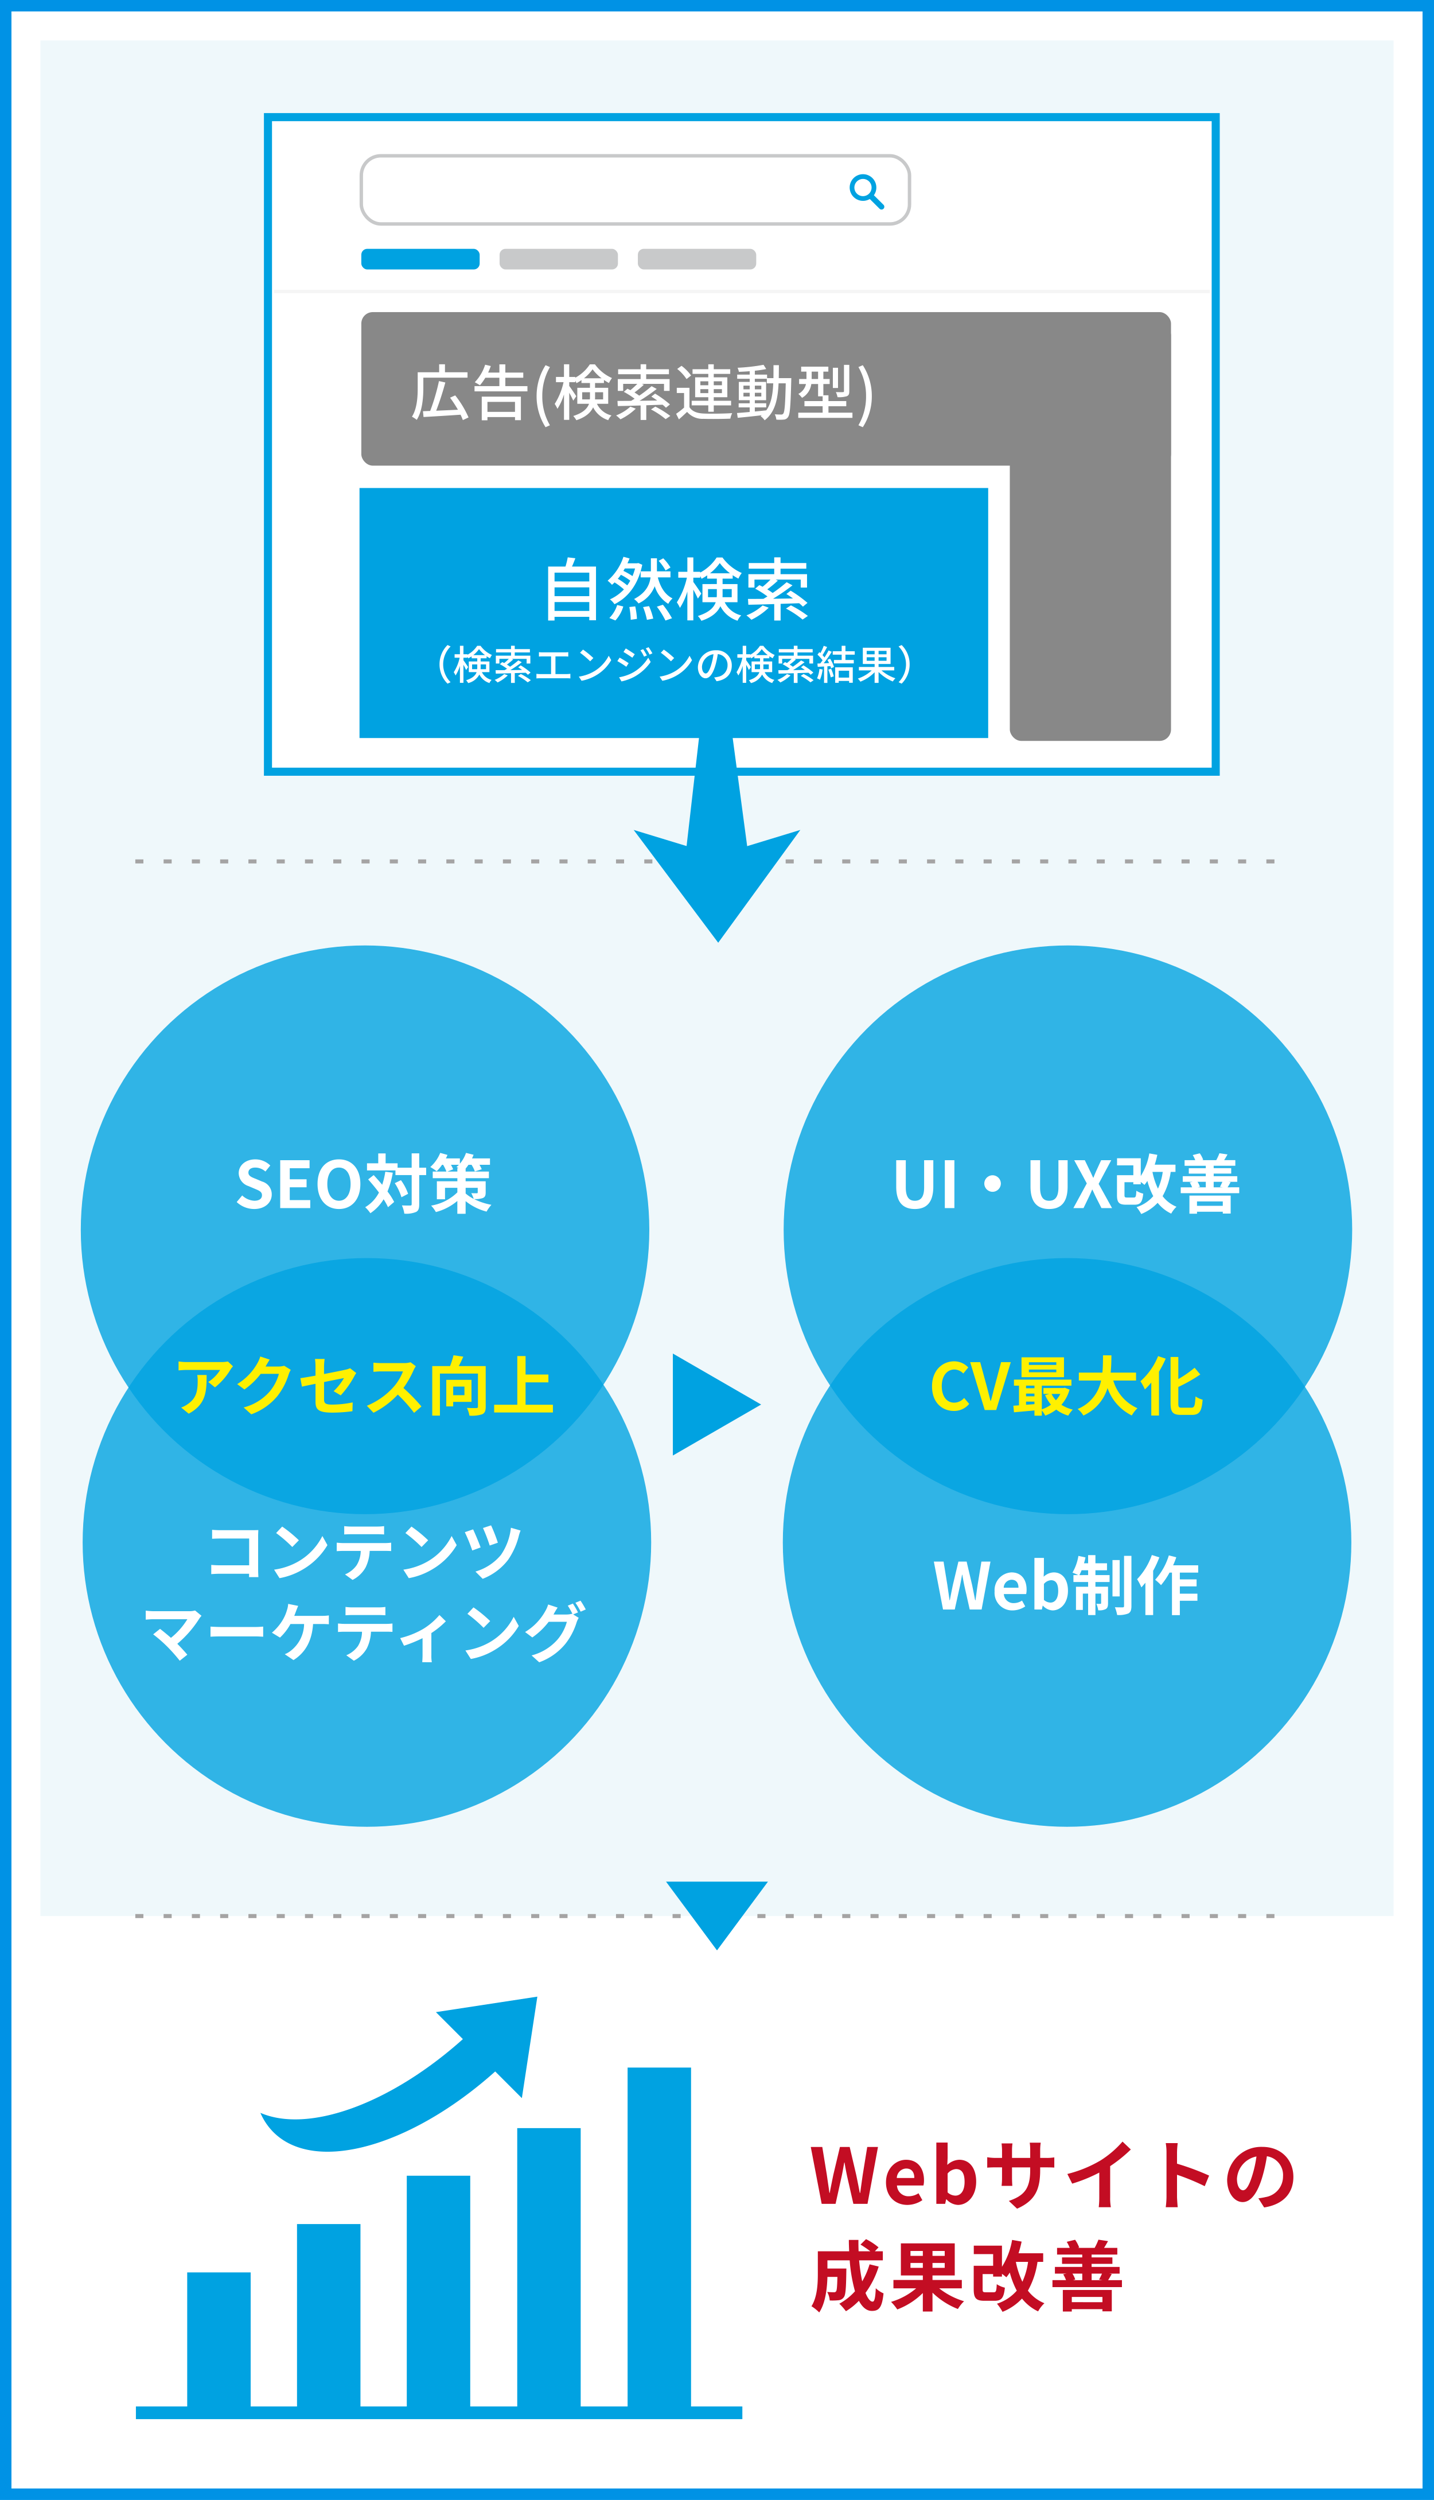
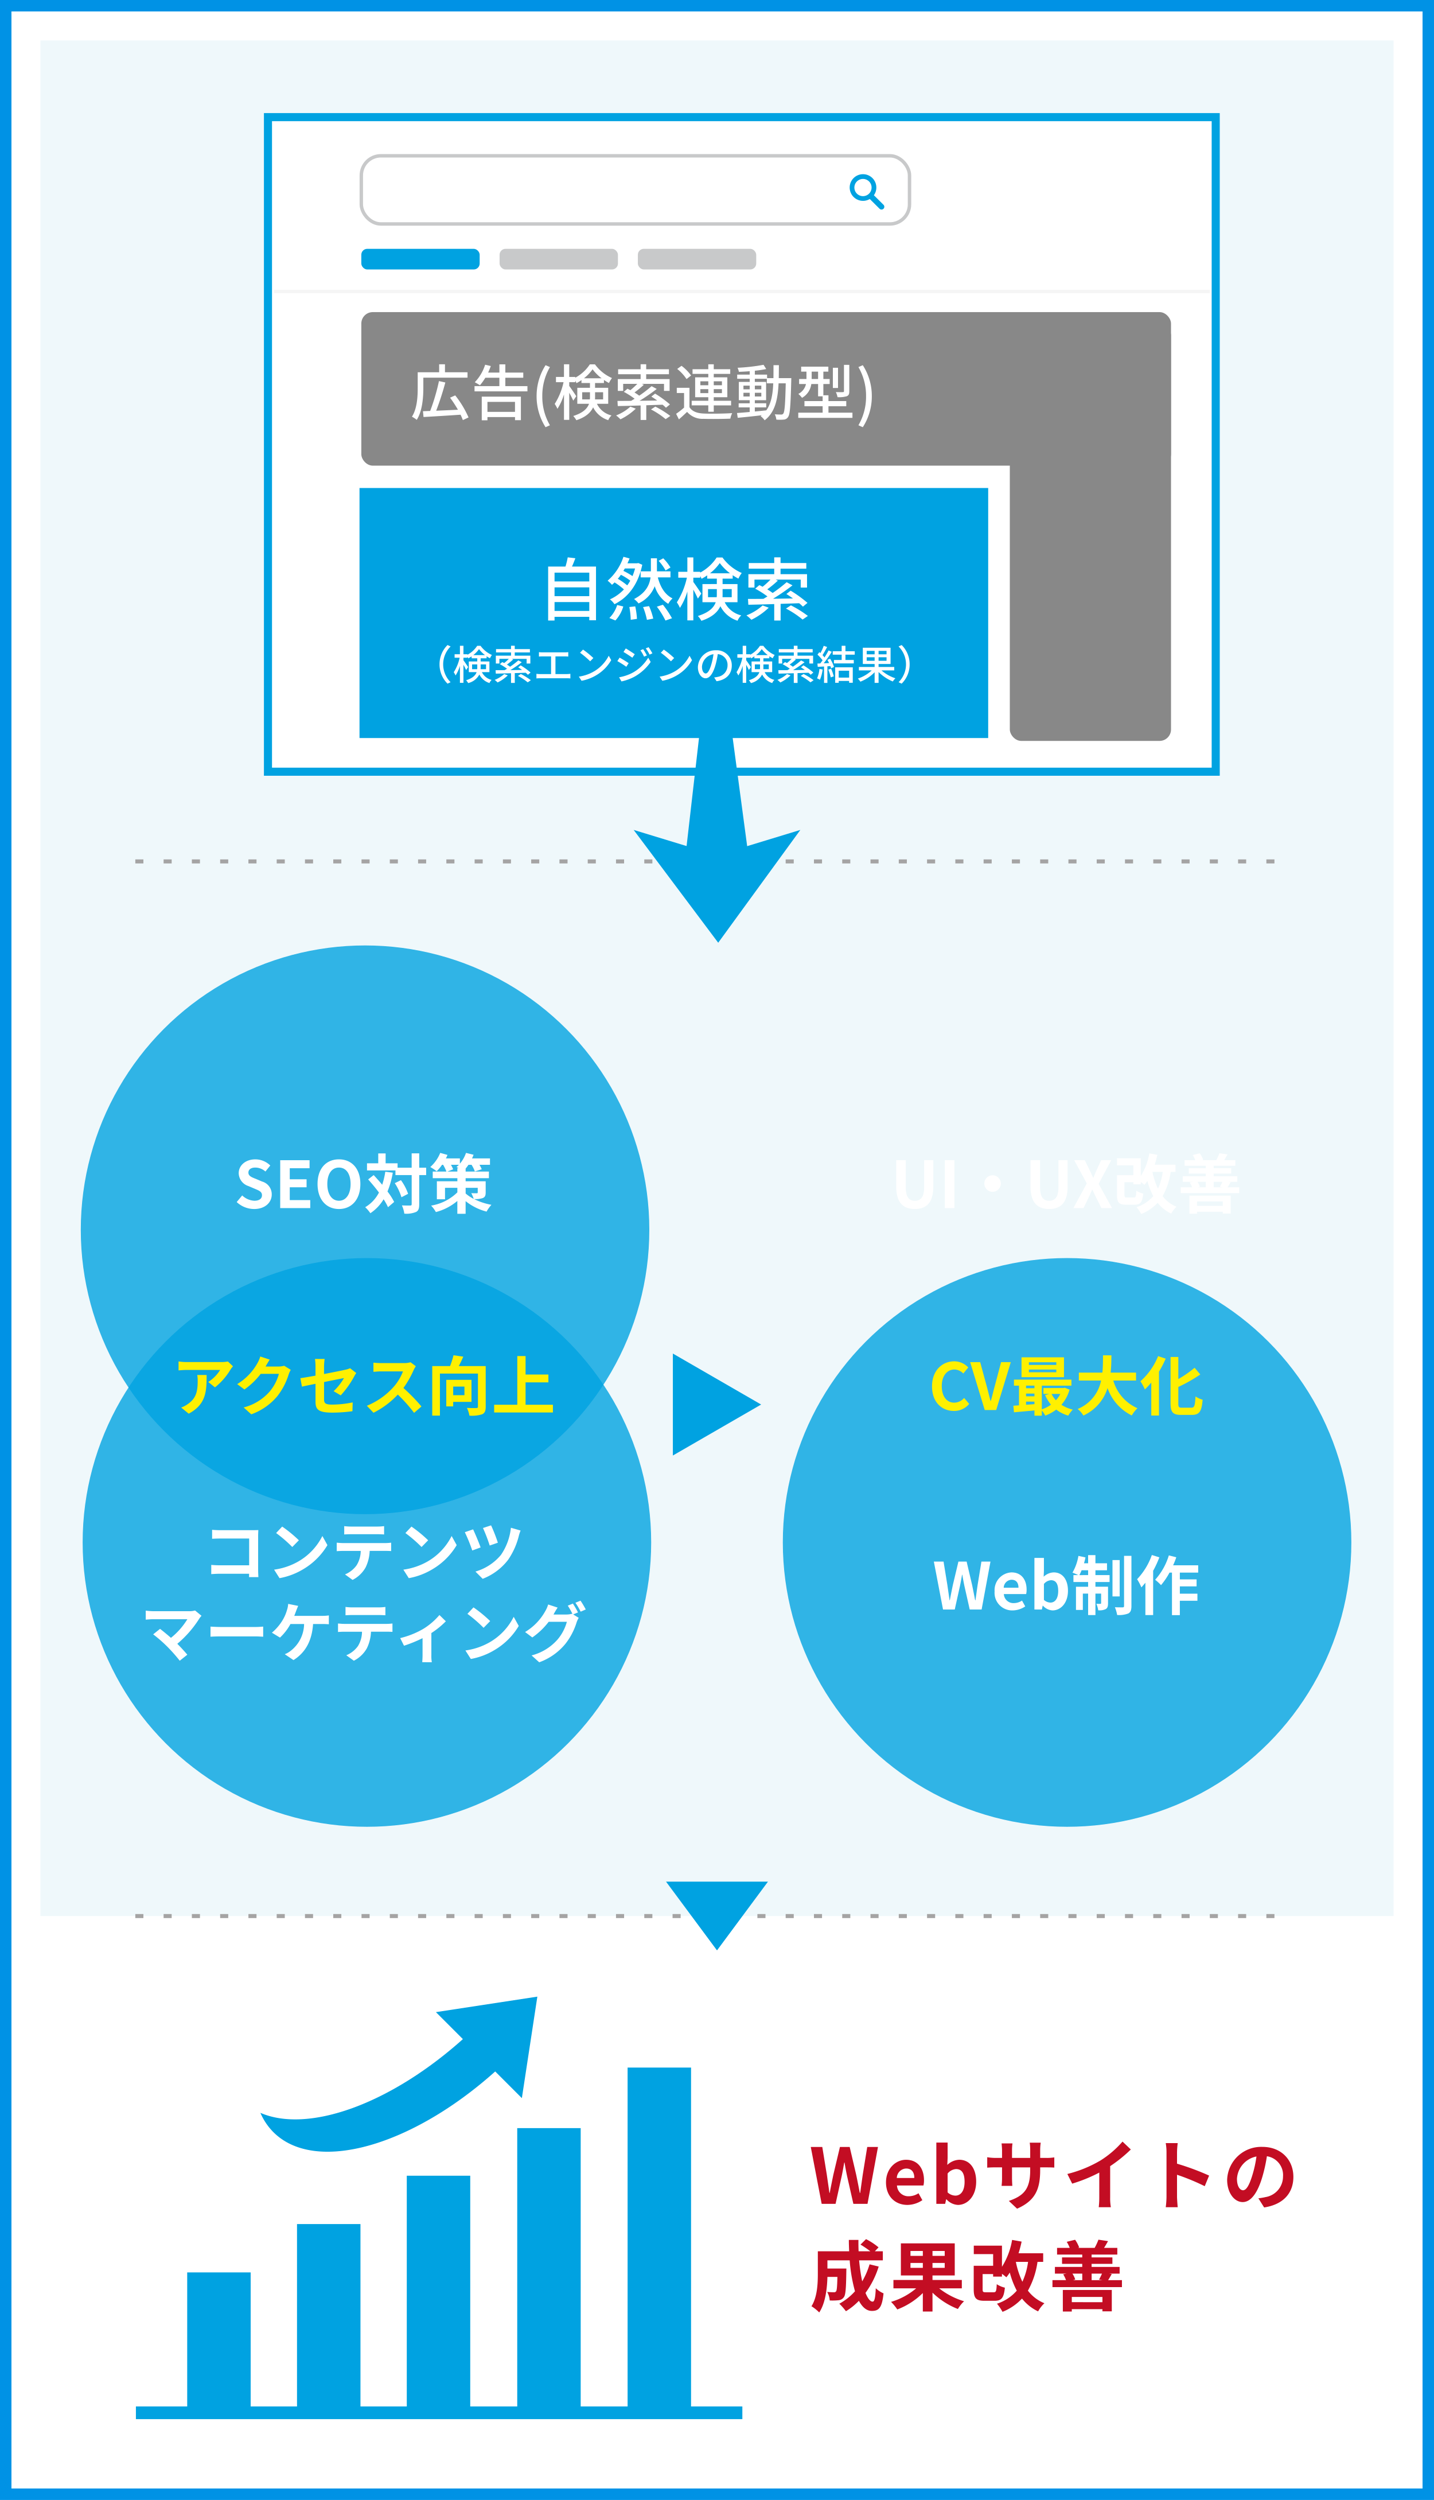
<svg xmlns="http://www.w3.org/2000/svg" width="355" height="618.681" viewBox="0 0 355 618.681">
  <g id="img" transform="translate(-10 -109.319)">
    <g id="長方形_1215" data-name="長方形 1215" transform="translate(10 109.319)" fill="#fff" stroke="#0092e5" stroke-miterlimit="10" stroke-width="2.835">
      <rect width="355" height="618.681" stroke="none" />
      <rect x="1.417" y="1.417" width="352.165" height="615.846" fill="none" />
    </g>
    <rect id="長方形_1217" data-name="長方形 1217" width="335" height="464.181" transform="translate(20 119.319)" fill="#eff8fb" />
    <g id="グループ_2225" data-name="グループ 2225" transform="translate(-3.235 104.379)">
      <g id="グループ_2219" data-name="グループ 2219" transform="translate(58.392 496.718)">
        <g id="グループ_2212" data-name="グループ 2212" transform="translate(-5.681 128.303)">
          <path id="パス_2856" data-name="パス 2856" d="M3.059,0H6.5L8.037-6.954c.228-1.1.418-2.185.608-3.268h.076c.171,1.083.38,2.166.608,3.268L10.906,0h3.5L17-14.079h-2.66L13.224-7.2c-.209,1.463-.418,2.964-.627,4.484h-.1c-.3-1.52-.589-3.04-.893-4.484L9.994-14.079H7.581L5.947-7.2c-.3,1.463-.608,2.964-.893,4.484H4.978c-.209-1.52-.437-3-.646-4.484L3.211-14.079H.361ZM24.282.266a6.7,6.7,0,0,0,3.7-1.178l-.95-1.71a4.386,4.386,0,0,1-2.394.741A2.8,2.8,0,0,1,21.7-4.541h6.555a5.251,5.251,0,0,0,.133-1.292c0-2.926-1.52-5.073-4.446-5.073-2.527,0-4.959,2.147-4.959,5.586C18.981-1.8,21.3.266,24.282.266ZM21.66-6.4A2.4,2.4,0,0,1,23.978-8.74c1.368,0,2.014.912,2.014,2.337ZM36.784.266c2.337,0,4.522-2.109,4.522-5.776,0-3.249-1.577-5.4-4.2-5.4a4.54,4.54,0,0,0-2.945,1.273l.076-1.71v-3.819H31.445V0H33.63l.247-1.121h.076A4.065,4.065,0,0,0,36.784.266Zm-.627-2.3a2.9,2.9,0,0,1-1.919-.8V-7.505a2.931,2.931,0,0,1,2.09-1.1c1.463,0,2.109,1.121,2.109,3.154C38.437-3.135,37.449-2.033,36.157-2.033ZM57.152-8.4v-.627h1.406c1.007,0,1.672.019,2.09.057V-11.5a11.259,11.259,0,0,1-2.09.133H57.152v-2a11.97,11.97,0,0,1,.133-1.767H54.568a12.539,12.539,0,0,1,.114,1.767v2h-4.5v-1.881a11.612,11.612,0,0,1,.114-1.71h-2.7c.057.57.114,1.159.114,1.71v1.881H46.094a12.342,12.342,0,0,1-2.052-.171v2.584c.418-.038,1.1-.076,2.052-.076h1.615v2.584a15.365,15.365,0,0,1-.114,1.995h2.66c-.019-.38-.076-1.159-.076-1.995V-9.025h4.5V-8.3c0,4.674-1.615,6.308-5.282,7.581L51.433,1.2C56.012-.817,57.152-3.686,57.152-8.4Zm6.726,1.007L65.075-5a38.071,38.071,0,0,0,6.707-2.736v6.08A21.279,21.279,0,0,1,71.649.836h3a13.062,13.062,0,0,1-.171-2.489V-9.329a34.851,34.851,0,0,0,5.111-4.123l-2.052-1.957a24.358,24.358,0,0,1-5.358,4.617A30.552,30.552,0,0,1,63.878-7.391ZM88.426-1.824a20.869,20.869,0,0,1-.19,2.66H91.2c-.076-.779-.171-2.109-.171-2.66V-7.2A54.879,54.879,0,0,1,97.888-4.37l1.083-2.622a62.055,62.055,0,0,0-7.942-2.945v-2.812a20.658,20.658,0,0,1,.171-2.28H88.236a13.19,13.19,0,0,1,.19,2.28Zm31.407-4.864c0-4.142-2.964-7.41-7.676-7.41a8.442,8.442,0,0,0-8.721,8.132c0,3.211,1.748,5.529,3.857,5.529,2.071,0,3.705-2.356,4.845-6.194a38.424,38.424,0,0,0,1.14-5.149,4.7,4.7,0,0,1,3.99,5.016,5.156,5.156,0,0,1-4.332,5.092,14.614,14.614,0,0,1-1.767.3L112.594.893C117.382.152,119.833-2.679,119.833-6.688Zm-13.965.475a5.981,5.981,0,0,1,4.826-5.51,28.52,28.52,0,0,1-1.007,4.6c-.779,2.565-1.52,3.762-2.318,3.762C106.628-3.363,105.868-4.294,105.868-6.213ZM14.915,14.968a19.233,19.233,0,0,1-1.824,4.218,44.867,44.867,0,0,1-.76-5.206H18.2V11.738H16.226l.912-.969a15.9,15.9,0,0,0-3.1-2.033l-1.368,1.349a23.787,23.787,0,0,1,2.432,1.653H12.2c-.038-.931-.057-1.862-.038-2.812H9.785c0,.95.038,1.881.076,2.812H2.109v5.548c0,2.47-.133,5.776-1.577,8.056a9.891,9.891,0,0,1,1.919,1.539c1.558-2.318,1.957-6.023,2.033-8.8h2.47c-.057,2.394-.133,3.306-.323,3.572a.614.614,0,0,1-.57.228c-.3,0-.95-.019-1.634-.076a5.127,5.127,0,0,1,.627,2.109,14.95,14.95,0,0,0,2.185-.057A1.785,1.785,0,0,0,8.55,23.1c.437-.551.551-2.242.608-6.232,0-.266.019-.855.019-.855H4.484V13.98h5.51a39.249,39.249,0,0,0,1.311,7.657,14.515,14.515,0,0,1-3.876,3.078,14.894,14.894,0,0,1,1.634,1.862,16.1,16.1,0,0,0,3.211-2.584c.836,1.558,1.881,2.508,3.211,2.508,1.767,0,2.527-.836,2.888-4.351a6.146,6.146,0,0,1-1.919-1.273c-.1,2.375-.323,3.325-.779,3.325-.608,0-1.216-.8-1.767-2.166a22.07,22.07,0,0,0,3.268-6.517Zm10.127.874V14.626H28.1v1.216Zm0-4.18H28.1v1.216H25.042Zm8.474,1.216H30.495V11.662h3.021Zm0,2.964H30.495V14.626h3.021Zm4.237,5.073V18.844H30.495V17.723h5.51V9.781H22.667v7.942H28.1v1.121H20.824v2.071h5.624a17.033,17.033,0,0,1-6.213,3.344,11.716,11.716,0,0,1,1.539,1.881A18.245,18.245,0,0,0,28.1,22.074v4.579h2.394V21.979a19.063,19.063,0,0,0,6.289,4.047,9.132,9.132,0,0,1,1.52-1.919,18.619,18.619,0,0,1-6.156-3.192Zm16.4-6.555a17.284,17.284,0,0,1-1.406,4.921,20.778,20.778,0,0,1-1.615-4.921Zm3.743,0V12.232h-6.1a27.963,27.963,0,0,0,.76-2.888L50.2,8.926a17.978,17.978,0,0,1-2.508,6.65V10.351H40.717v2.09h4.788v2.888H40.7v5.814c0,2.242.608,2.85,2.679,2.85h2.47c1.71,0,2.3-.665,2.565-3.249a6.383,6.383,0,0,1-2.014-.855c-.076,1.729-.19,1.995-.76,1.995H43.7c-.684,0-.8-.095-.8-.76V17.381h2.6v.627H47.69v-.684a10.814,10.814,0,0,1,1.083.855A9.378,9.378,0,0,0,49.628,17a21.174,21.174,0,0,0,1.729,4.484,10.932,10.932,0,0,1-4.9,3.23,11.794,11.794,0,0,1,1.368,2.014,13.4,13.4,0,0,0,4.826-3.287,11.166,11.166,0,0,0,3.99,3.173A7.728,7.728,0,0,1,58.2,24.6a9.729,9.729,0,0,1-4.085-3.116,20.269,20.269,0,0,0,2.375-7.125Zm14.668,8.683v1.292H64.98V23.043Zm-9.8,3.61H64.98v-.589h7.581V26.6h2.318V21.314H62.757Zm4.807-9.386v1.615H65.246l.589-.152a6.343,6.343,0,0,0-.7-1.463Zm4.883,0c-.209.475-.494,1.064-.722,1.482l.817.133h-2.66V17.267Zm1.52,1.615c.266-.4.551-.912.893-1.52l-.646-.095h2.6V15.614H69.882v-.76h5.149v-1.6H69.882v-.7h6.365V10.9H72.96c.3-.456.627-1.026.988-1.672l-2.375-.361a13.611,13.611,0,0,1-.931,2.014l.1.019H66.481l.323-.1A8.131,8.131,0,0,0,65.8,8.888L63.726,9.4a8.479,8.479,0,0,1,.741,1.5H61.332v1.653h6.232v.7h-5v1.6h5v.76H60.8v1.653h2.869l-.817.171a8.444,8.444,0,0,1,.7,1.444H60.192v1.729h17.2V18.882Z" transform="translate(160.878 -74.679)" fill="#c30d23" />
        </g>
        <g id="グループ_2218" data-name="グループ 2218" transform="translate(-11.511 2.345)">
          <g id="グループ_2214" data-name="グループ 2214" transform="translate(0 17.554)">
            <rect id="長方形_1258" data-name="長方形 1258" width="150.13" height="3.142" transform="translate(0 83.863)" fill="#00a2e1" />
            <g id="グループ_2213" data-name="グループ 2213" transform="translate(12.698)">
              <rect id="長方形_1259" data-name="長方形 1259" width="15.709" height="35.346" transform="translate(0 50.692)" fill="#00a2e1" />
              <rect id="長方形_1260" data-name="長方形 1260" width="15.709" height="47.309" transform="translate(27.184 38.729)" fill="#00a2e1" />
              <rect id="長方形_1261" data-name="長方形 1261" width="15.709" height="59.272" transform="translate(54.359 26.765)" fill="#00a2e1" />
              <rect id="長方形_1262" data-name="長方形 1262" width="15.709" height="71.054" transform="translate(81.703 14.984)" fill="#00a2e1" />
              <rect id="長方形_1263" data-name="長方形 1263" width="15.709" height="86.037" transform="translate(109.024)" fill="#00a2e1" />
            </g>
          </g>
          <g id="グループ_2217" data-name="グループ 2217" transform="translate(30.819)">
            <g id="グループ_2216" data-name="グループ 2216">
              <g id="グループ_2215" data-name="グループ 2215">
                <path id="パス_2831" data-name="パス 2831" d="M444.427,61.973a15.32,15.32,0,0,1-3.218-4.781c11.817,5.118,32.128-2.13,50.126-18.244l-6.679-6.679,25.113-3.835-3.832,25.117-6.6-6.6C478.588,65.524,454.77,72.316,444.427,61.973Z" transform="translate(-441.209 -28.434)" fill="#00a2e1" />
              </g>
            </g>
          </g>
        </g>
      </g>
      <g id="グループ_2221" data-name="グループ 2221" transform="translate(78.573 32.928)">
        <g id="長方形_1264" data-name="長方形 1264" fill="#fff" stroke="#00a2e1" stroke-miterlimit="10" stroke-width="2">
          <rect width="236.624" height="163.992" stroke="none" />
          <rect x="1" y="1" width="234.624" height="161.992" fill="none" />
        </g>
        <rect id="長方形_1265" data-name="長方形 1265" width="135.711" height="16.874" rx="4.852" transform="translate(24.108 10.566)" fill="none" stroke="#c8c9ca" stroke-miterlimit="10" stroke-width="0.85" />
        <rect id="長方形_1266" data-name="長方形 1266" width="29.301" height="5.108" rx="1.469" transform="translate(24.108 33.59)" fill="#00a2e1" />
        <rect id="長方形_1267" data-name="長方形 1267" width="29.301" height="5.108" rx="1.469" transform="translate(58.339 33.59)" fill="#c8c9ca" />
        <rect id="長方形_1268" data-name="長方形 1268" width="29.301" height="5.108" rx="1.469" transform="translate(92.57 33.59)" fill="#c8c9ca" />
        <rect id="長方形_1269" data-name="長方形 1269" width="200.447" height="37.997" rx="2.835" transform="translate(24.11 49.252)" fill="#888" />
        <rect id="長方形_1270" data-name="長方形 1270" width="39.904" height="103.201" rx="2.835" transform="translate(184.653 52.17)" fill="#888" />
        <path id="パス_2849" data-name="パス 2849" d="M3.3-9.27H14.235v-1.335H8.655v-1.98H7.215v1.98H1.905V-6.75c0,2.1-.12,5.07-1.425,7.14a6,6,0,0,1,1.185.78C3.075-1.02,3.3-4.44,3.3-6.75ZM14.49.57a24.619,24.619,0,0,0-3.3-5.46l-1.275.57a30.082,30.082,0,0,1,1.95,2.985c-1.86.09-3.735.165-5.385.24a70.837,70.837,0,0,0,2.265-6.99L7.17-8.43A51.036,51.036,0,0,1,4.995-1.035c-.66.015-1.26.045-1.785.06L3.345.465C5.715.33,9.195.12,12.51-.105a11.436,11.436,0,0,1,.57,1.335Zm11.5-3.855V-.81H19.17V-3.285ZM17.76,1.275h1.41V.48h6.825v.765H27.45v-5.82H17.76ZM23.6-7.185v-2.07h4.44V-10.53H23.6v-2.04h-1.47v2.04h-2.79c.24-.525.465-1.08.66-1.62L18.6-12.48a11,11,0,0,1-2.565,4.335c.345.18.975.555,1.275.75a12.967,12.967,0,0,0,1.335-1.86h3.48v2.07h-6.15V-5.88H29.07V-7.185Zm9.96,10.17,1.08-.48a14.006,14.006,0,0,1-1.89-7.2,14.083,14.083,0,0,1,1.89-7.2l-1.08-.465a14.135,14.135,0,0,0-2.22,7.665A14.148,14.148,0,0,0,33.555,2.985ZM42.63-3.9V-5.67h1.92v1.11a4.86,4.86,0,0,1-.03.66Zm5.175-1.77V-3.9H45.8c.015-.21.015-.42.015-.63V-5.67Zm-4.74-3.45a10.187,10.187,0,0,0,2.13-2.235A10.865,10.865,0,0,0,47.43-9.12Zm6,6.315v-3.96H45.81V-7.95h2.2V-8.7a12.464,12.464,0,0,0,1.245.75A6.839,6.839,0,0,1,50-9.18a10.311,10.311,0,0,1-4.215-3.39H44.52a9.883,9.883,0,0,1-3.6,3.3v-.18h-1.5v-3.135H38.115V-9.45h-1.98v1.29H38.01a16.518,16.518,0,0,1-2.19,5.385A7.26,7.26,0,0,1,36.5-1.56a14.093,14.093,0,0,0,1.62-3.585V1.17H39.42V-5.55c.39.7.795,1.5.99,1.965l.75-1.1c-.225-.375-1.335-2.01-1.74-2.535V-8.16h1.5v-.36a5.58,5.58,0,0,1,.3.6,9.641,9.641,0,0,0,1.23-.75v.72h2.1v1.185H41.415v3.96h2.9C43.9-1.65,42.885-.57,40.41.21a4.7,4.7,0,0,1,.765,1.05C43.56.48,44.745-.675,45.33-1.935a6.34,6.34,0,0,0,3.75,3.18,3.348,3.348,0,0,1,.81-1.17,5.366,5.366,0,0,1-3.615-2.88Zm5.49.705A11.5,11.5,0,0,1,51.015.075a7.464,7.464,0,0,1,1.08.96,14.73,14.73,0,0,0,3.795-2.64Zm7.98-.48a8.69,8.69,0,0,1,.825.75l.99-.825a26.858,26.858,0,0,0-3.675-2.67l-.93.735c.465.285.96.615,1.44.975-1.47.015-2.955.045-4.35.06A45.859,45.859,0,0,0,61.08-6.48l-1.275-.69a30.435,30.435,0,0,1-3.06,2.355c-.33-.255-.735-.525-1.17-.8a23.869,23.869,0,0,0,2.31-1.9L57.4-7.74H62.88V-6h1.38V-8.925H58.47v-1.2H64.1v-1.23H58.47V-12.6H57.09v1.245H51.525v1.23H57.09v1.2H51.45V-6h1.32V-7.74h3.495a19.034,19.034,0,0,1-1.71,1.56q-.383-.2-.72-.36l-.9.78a19.749,19.749,0,0,1,2.67,1.7c-.3.18-.585.36-.87.525-1.275.015-2.43.015-3.375.015l.075,1.275c1.53-.03,3.51-.075,5.655-.15V1.2h1.4V-2.445Zm-2.88,1.17a20.02,20.02,0,0,1,3.63,2.4L64.44.2a23.817,23.817,0,0,0-3.705-2.31ZM71.88-5.445v-.99h1.965v.99Zm0-2.925h1.965v.975H71.88Zm5.34,0v.975H75.195V-8.37Zm0,2.925H75.195v-.99H77.22ZM73.845-.84h1.35V-2.415h4.29v-1.14h-4.29V-4.44h3.36V-9.36h-3.36v-.855h4.08V-11.37h-4.08v-1.215h-1.35v1.215h-3.9v1.155h3.9v.855H70.59v4.92h3.255v.885h-4.11v1.14h4.11Zm-4.26-8.97a11.15,11.15,0,0,0-2.37-2.4l-1.065.78a10.711,10.711,0,0,1,2.31,2.505Zm-.4,3.045H66.045v1.29h1.8V-1.86A20.683,20.683,0,0,1,65.88-.33l.69,1.38C67.305.405,67.965-.2,68.595-.81A5,5,0,0,0,72.66.915C74.4.975,77.58.945,79.3.87A6.075,6.075,0,0,1,79.755-.5c-1.9.135-5.385.18-7.08.1-1.665-.075-2.85-.54-3.495-1.575ZM85.365-1.92h2.82V-2.94h-2.82V-3.7h2.79V-8.22h-2.79V-9h2.97v1.125h1.59c-.12,2.73-.5,4.995-1.725,6.69-.945.105-1.9.2-2.835.285Zm-2.82-2.7v-.915H84.09v.915Zm4.425-.915v.915h-1.6v-.915Zm-1.6-.855V-7.3h1.6v.915ZM82.545-7.3H84.09v.915H82.545Zm8.745-1.86c.015-1.02.03-2.1.03-3.21H89.985c0,1.125,0,2.19-.015,3.21H88.395v-.87h-3.03v-.96c1.035-.105,2.025-.255,2.82-.42l-.66-1.05a46.661,46.661,0,0,1-6.435.735,4.152,4.152,0,0,1,.33,1.005c.84-.03,1.755-.075,2.67-.15v.84H81V-9h3.09v.78H81.4V-3.7H84.09v.765H81.36v1.02h2.73V-.78c-1.185.105-2.265.195-3.135.255L81.135.66C82.74.51,84.9.285,87.06.03a3.3,3.3,0,0,1-.27.21,4.69,4.69,0,0,1,1.005,1.035c2.58-1.98,3.255-5.16,3.45-9.15h1.77c-.12,5.16-.27,7.065-.6,7.485a.568.568,0,0,1-.54.24c-.27,0-.885,0-1.575-.06a3.688,3.688,0,0,1,.39,1.32A10.506,10.506,0,0,0,92.535,1.1,1.325,1.325,0,0,0,93.6.45c.48-.645.615-2.775.78-8.97,0-.165.015-.645.015-.645Zm17.46-3.285h-1.32v6.495c0,.2-.06.255-.3.255-.21.015-.945.015-1.71-.015a4.98,4.98,0,0,1,.42,1.26,6.771,6.771,0,0,0,2.28-.225c.5-.21.63-.555.63-1.26Zm-2.79.72h-1.275v5.01h1.275ZM99.435-8.94v-1.83h1.59v1.83ZM103.59-.615V-2.2H108V-3.48h-4.41V-4.92h-1.26V-7.7h1.56V-8.94h-1.56v-1.83h1.23V-12H96.84v1.23h1.305v1.83H96.33V-7.7h1.695a3.57,3.57,0,0,1-1.89,2.445,6.242,6.242,0,0,1,.915.975A4.61,4.61,0,0,0,99.345-7.7h1.68V-4.65h1.125v1.17h-4.5V-2.2h4.5v1.59H96.12V.675h13.41V-.615Zm8.5,3.6a14.033,14.033,0,0,0,2.235-7.68,14.019,14.019,0,0,0-2.235-7.665l-1.08.465a14.083,14.083,0,0,1,1.89,7.2,14.006,14.006,0,0,1-1.89,7.2Z" transform="translate(36.163 74.75)" fill="#fff" />
        <line id="線_43" data-name="線 43" x2="231.694" transform="translate(2.465 44.154)" fill="none" stroke="#f5f5f5" stroke-miterlimit="10" stroke-width="0.85" />
        <g id="surface1" transform="translate(145.004 15.118)">
          <path id="パス_2834" data-name="パス 2834" d="M112.613,33.438a3.3,3.3,0,1,0-1.016.934l2.435,2.421a.691.691,0,0,0,1-.951l-.024-.026Zm-2.7.224a2.129,2.129,0,1,1,2.129-2.132,2.129,2.129,0,0,1-2.129,2.132Z" transform="translate(-106.616 -28.227)" fill="#00a2e1" />
        </g>
      </g>
    </g>
    <path id="パス_2833" data-name="パス 2833" d="M306.261,81.91,284.409,69.294V94.527Z" transform="translate(-107.835 375)" fill="#00a2e1" />
    <g id="グループ_2223" data-name="グループ 2223" transform="translate(30.46 343.296)">
      <ellipse id="楕円形_11" data-name="楕円形 11" cx="70.373" cy="70.373" rx="70.373" ry="70.373" transform="translate(-0.461)" fill="rgba(0,162,225,0.8)" />
      <ellipse id="楕円形_12" data-name="楕円形 12" cx="70.373" cy="70.373" rx="70.373" ry="70.373" transform="translate(0 77.366)" fill="rgba(0,162,225,0.8)" />
      <path id="パス_2850" data-name="パス 2850" d="M-27.08.224c2.736,0,4.352-1.648,4.352-3.584a3.271,3.271,0,0,0-2.384-3.216l-1.552-.656c-1.008-.4-1.84-.7-1.84-1.552,0-.784.656-1.248,1.7-1.248a3.777,3.777,0,0,1,2.512.976l1.2-1.488a5.254,5.254,0,0,0-3.712-1.52c-2.4,0-4.1,1.488-4.1,3.424a3.43,3.43,0,0,0,2.4,3.184l1.584.672c1.056.448,1.776.72,1.776,1.6,0,.832-.656,1.36-1.888,1.36A4.658,4.658,0,0,1-30.04-3.136L-31.4-1.5A6.309,6.309,0,0,0-27.08.224ZM-20.632,0h7.44V-1.984h-5.072V-5.152h4.16V-7.136h-4.16V-9.872h4.9v-1.984h-7.264ZM-6.088.224c3.136,0,5.3-2.352,5.3-6.192s-2.16-6.1-5.3-6.1-5.3,2.24-5.3,6.1C-11.384-2.128-9.224.224-6.088.224Zm0-2.048c-1.76,0-2.88-1.616-2.88-4.144,0-2.544,1.12-4.064,2.88-4.064s2.88,1.52,2.88,4.064C-3.208-3.44-4.328-1.824-6.088-1.824ZM5.384-9.008a18.754,18.754,0,0,1-.768,3.232c-.7-.848-1.424-1.664-2.112-2.4L1.144-7.1c.88.976,1.824,2.112,2.672,3.248A8.883,8.883,0,0,1,.408-.224a8.342,8.342,0,0,1,1.28,1.488,10.758,10.758,0,0,0,3.28-3.456A14.937,14.937,0,0,1,6.056-.224l1.52-1.3A15.85,15.85,0,0,0,5.928-4.112,21.862,21.862,0,0,0,7.24-8.768ZM7.736-6.176A13.332,13.332,0,0,1,9.384-2.688l1.648-.848A12.56,12.56,0,0,0,9.256-6.912ZM15.5-10H13.784v-3.552H11.912V-10H8.424v-1.088H5.464v-2.448H3.64v2.448H.856v1.76H7.9v1.152h4.016v7.2c0,.256-.1.336-.384.336-.272,0-1.136.016-2.032-.032A7.839,7.839,0,0,1,10.1,1.376,6.378,6.378,0,0,0,12.984.96c.608-.3.8-.864.8-1.936v-7.2H15.5Zm9.776,4.976h2.992V-3.9c0,.176-.064.224-.256.224-.176,0-.832.016-1.344-.032a8.114,8.114,0,0,1,.608,1.424,10.084,10.084,0,0,1-2-1.328ZM20.744-9.04l1.44-.56a9.9,9.9,0,0,0-.544-1.12h1.968a6.272,6.272,0,0,1-.592.544q.216.12.48.288h-.272v.848Zm9.488,2.4h-4.96v-.768h5.76V-9.04h-5.76v-.752a8.8,8.8,0,0,0,.7-.928h.768a8.192,8.192,0,0,1,.816,1.648l1.7-.544a7.181,7.181,0,0,0-.56-1.1H31.3V-12.3H26.856c.144-.3.272-.608.384-.9l-1.872-.464a8.339,8.339,0,0,1-1.52,2.672V-12.3H20.392c.144-.288.272-.592.384-.864l-1.792-.5a9.394,9.394,0,0,1-2.464,3.5A12.3,12.3,0,0,1,18.1-9.12a9.8,9.8,0,0,0,1.328-1.6H19.7a9.971,9.971,0,0,1,.816,1.68H17.128v1.632h6.1v.768H18.152v4.448h2.016V-5.024h3.056V-3.9a12.005,12.005,0,0,1-6.5,3.28,7.672,7.672,0,0,1,1.184,1.6,13.574,13.574,0,0,0,5.312-2.752V1.408h2.048V-1.728A13.728,13.728,0,0,0,30.456.864a8.711,8.711,0,0,1,1.2-1.68A15.7,15.7,0,0,1,27.368-2.24,5.9,5.9,0,0,0,29.5-2.48c.576-.24.736-.624.736-1.424Z" transform="translate(69.539 65.003)" fill="#fff" />
      <path id="パス_2852" data-name="パス 2852" d="M-37.488-11.36v2.224c.448-.032,1.312-.064,1.984-.064h7.184v6.624H-35.7c-.72,0-1.44-.048-2-.1V-.384c.528-.048,1.44-.1,2.064-.1h7.3c0,.3,0,.576-.016.832h2.32c-.032-.48-.064-1.328-.064-1.888V-9.824c0-.464.032-1.1.048-1.472-.272.016-.944.032-1.408.032H-35.52C-36.064-11.264-36.9-11.3-37.488-11.36Zm17.344-.8-1.5,1.6a33.268,33.268,0,0,1,4,3.456l1.632-1.664A32.315,32.315,0,0,0-20.144-12.16Zm-2,10.656L-20.8.608a17.327,17.327,0,0,0,5.936-2.256,17.014,17.014,0,0,0,5.92-5.92l-1.248-2.256A15.066,15.066,0,0,1-16.016-3.6,16.491,16.491,0,0,1-22.144-1.5Zm17.36-10.768v2.064c.5-.032,1.168-.064,1.728-.064H3.36c.56,0,1.184.032,1.728.064v-2.064a12.535,12.535,0,0,1-1.728.112H-3.072A12.306,12.306,0,0,1-4.784-12.272Zm-1.856,4.1v2.1c.448-.032,1.056-.064,1.536-.064H-.7A6.876,6.876,0,0,1-1.7-2.608,6.646,6.646,0,0,1-4.592-.32L-2.72,1.04A7.677,7.677,0,0,0,.5-2.032,10.15,10.15,0,0,0,1.52-6.144H5.376c.448,0,1.056.016,1.456.048v-2.08a12.1,12.1,0,0,1-1.456.1H-5.1C-5.6-8.08-6.16-8.128-6.64-8.176Zm18.5-3.984-1.5,1.6a33.268,33.268,0,0,1,4,3.456l1.632-1.664A32.315,32.315,0,0,0,11.856-12.16ZM9.856-1.5,11.2.608a17.327,17.327,0,0,0,5.936-2.256,17.014,17.014,0,0,0,5.92-5.92L21.808-9.824A15.066,15.066,0,0,1,15.984-3.6,16.491,16.491,0,0,1,9.856-1.5Zm21.712-10.96-2,.656a40.935,40.935,0,0,1,1.664,4.336l2.016-.7A38.673,38.673,0,0,0,31.568-12.464Zm7.312,1.28-2.4-.688a14.518,14.518,0,0,1-2.464,6.72A12.835,12.835,0,0,1,27.7-1.024L29.488.768A14.489,14.489,0,0,0,35.776-3.92a18.206,18.206,0,0,0,2.688-6.032A9.321,9.321,0,0,1,38.88-11.184Zm-11.76-.288-2.048.7a39.908,39.908,0,0,1,1.84,4.528l2.064-.752C28.608-8.08,27.6-10.464,27.12-11.472ZM-40.112,9.92l-1.6-1.312a5.168,5.168,0,0,1-1.488.176h-8.88a15.363,15.363,0,0,1-1.84-.144v2.24c.336-.032,1.2-.112,1.84-.112h8.464a17.758,17.758,0,0,1-4.064,4.608c-1.008-.88-2.064-1.744-2.7-2.224l-1.7,1.36a34.034,34.034,0,0,1,3.52,3.072A41.693,41.693,0,0,1-45.5,21.04l1.872-1.488c-.624-.752-1.568-1.792-2.48-2.7a26.657,26.657,0,0,0,5.456-6.256A5.578,5.578,0,0,1-40.112,9.92Zm2.224,2.672V15.1c.592-.048,1.664-.08,2.576-.08h8.592c.672,0,1.488.064,1.872.08V12.592c-.416.032-1.12.1-1.872.1h-8.592C-36.144,12.688-37.312,12.64-37.888,12.592Zm21.712-5.12-2.48-.5a6.294,6.294,0,0,1-.336,1.648A10.055,10.055,0,0,1-19.92,10.8a12.252,12.252,0,0,1-2.768,3.3l2,1.216a13.173,13.173,0,0,0,2.592-3.36h3.376a8.525,8.525,0,0,1-3.264,6.592,5.755,5.755,0,0,1-1.52.88l2.16,1.456c2.9-1.824,4.56-4.688,4.848-8.928h2.24a16.539,16.539,0,0,1,1.664.064V9.824a10.491,10.491,0,0,1-1.664.112h-6.9c.176-.416.32-.832.448-1.168S-16.368,7.872-16.176,7.472Zm11.712.256V9.792c.5-.032,1.168-.064,1.728-.064H3.68c.56,0,1.184.032,1.728.064V7.728A12.535,12.535,0,0,1,3.68,7.84H-2.752A12.306,12.306,0,0,1-4.464,7.728Zm-1.856,4.1v2.1c.448-.032,1.056-.064,1.536-.064h4.4a6.876,6.876,0,0,1-.992,3.536,6.646,6.646,0,0,1-2.9,2.288L-2.4,21.04A7.677,7.677,0,0,0,.816,17.968,10.15,10.15,0,0,0,1.84,13.856H5.7c.448,0,1.056.016,1.456.048v-2.08a12.1,12.1,0,0,1-1.456.1H-4.784C-5.28,11.92-5.84,11.872-6.32,11.824ZM9.072,15.44l.944,1.888a33.379,33.379,0,0,0,4.592-1.872V19.68c0,.56-.048,1.408-.08,1.728H16.9a8.908,8.908,0,0,1-.112-1.728V14.192a20.972,20.972,0,0,0,3.584-2.912L18.784,9.728A16.67,16.67,0,0,1,14.8,13.152,21.127,21.127,0,0,1,9.072,15.44Zm18.144-7.6-1.5,1.6a33.268,33.268,0,0,1,4,3.456l1.632-1.664A32.315,32.315,0,0,0,27.216,7.84Zm-2,10.656,1.344,2.112A17.327,17.327,0,0,0,32.5,18.352a17.014,17.014,0,0,0,5.92-5.92l-1.248-2.256A15.066,15.066,0,0,1,31.344,16.4,16.491,16.491,0,0,1,25.216,18.5ZM51.824,6.9l-1.264.512a18.554,18.554,0,0,1,1.168,2.064l-.112-.064a5.04,5.04,0,0,1-1.392.192h-3.2c.016-.032.032-.048.048-.08a16.6,16.6,0,0,1,.976-1.632L45.7,7.12a7.24,7.24,0,0,1-.72,1.664,13.837,13.837,0,0,1-4.992,5.152l1.792,1.344a17.978,17.978,0,0,0,4.048-3.872h4.5a11.318,11.318,0,0,1-2.272,4.352A12.8,12.8,0,0,1,41.6,19.728l1.888,1.7A14.9,14.9,0,0,0,49.936,16.9a16.245,16.245,0,0,0,2.8-5.328,6.406,6.406,0,0,1,.528-1.152L51.9,9.584l1.184-.5A20.34,20.34,0,0,0,51.824,6.9Zm1.888-.72-1.264.512a16.964,16.964,0,0,1,1.3,2.208l1.264-.544A22.845,22.845,0,0,0,53.712,6.176Z" transform="translate(69.54 155.975)" fill="#fff" />
      <path id="パス_2851" data-name="パス 2851" d="M-32.32-10.832l-1.264-1.184a8.252,8.252,0,0,1-1.632.144H-43.84a12.685,12.685,0,0,1-1.952-.16v2.224c.752-.064,1.28-.112,1.952-.112H-35.5a9.515,9.515,0,0,1-2.944,2.976l1.664,1.328A16.3,16.3,0,0,0-32.944-10,8.056,8.056,0,0,1-32.32-10.832Zm-6.528,2.16h-2.32a8.87,8.87,0,0,1,.112,1.44c0,2.624-.384,4.32-2.416,5.728a6.322,6.322,0,0,1-1.68.88L-43.28.9C-38.928-1.44-38.848-4.7-38.848-8.672Zm15.616-3.808-2.336-.768a7.7,7.7,0,0,1-.72,1.68A14.088,14.088,0,0,1-31.28-6.416l1.792,1.328A18.237,18.237,0,0,0-25.456-8.96h4.5a11.374,11.374,0,0,1-2.272,4.368A12.751,12.751,0,0,1-29.68-.64l1.888,1.7a14.94,14.94,0,0,0,6.464-4.512A16.694,16.694,0,0,0-18.544-8.8a6.406,6.406,0,0,1,.528-1.152l-1.632-1.008a5.131,5.131,0,0,1-1.392.192h-3.216c.016-.032.032-.048.048-.08C-24.016-11.2-23.6-11.92-23.232-12.48ZM-11.888-2.128C-11.888-.24-11.36.64-7.712.64A37.61,37.61,0,0,0-2.752.288l.064-2.176a26.139,26.139,0,0,1-5.04.544c-1.76,0-2.048-.352-2.048-1.344v-4.24c2.272-.464,4.432-.88,4.928-.992a13.624,13.624,0,0,1-2.56,3.248l1.76,1.04A22.931,22.931,0,0,0-2.336-8.288c.144-.288.384-.656.528-.88l-1.536-1.184a4.511,4.511,0,0,1-1.136.368c-.72.176-2.96.624-5.3,1.072V-10.8a16.817,16.817,0,0,1,.144-1.84h-2.384a13.838,13.838,0,0,1,.128,1.84v2.288c-1.584.288-2.992.528-3.744.624l.384,2.1c.672-.16,1.936-.416,3.36-.7Zm24.832-8.72-1.312-.976a5.735,5.735,0,0,1-1.648.208H4.336a17.875,17.875,0,0,1-1.888-.112v2.272c.336-.016,1.216-.112,1.888-.112H9.76a12.4,12.4,0,0,1-2.384,3.92A17.936,17.936,0,0,1,.816-1.056L2.464.672a21.076,21.076,0,0,0,6.016-4.5A36.486,36.486,0,0,1,12.512.7L14.336-.88A44.98,44.98,0,0,0,9.872-5.456a23.524,23.524,0,0,0,2.512-4.4A7.56,7.56,0,0,1,12.944-10.848Zm12.032,5.04V-3.68H22.192V-5.808ZM26.72-2.016V-7.472H20.48V-.9h1.712v-1.12Zm3.52-8.864H23.568c.384-.7.784-1.536,1.12-2.336l-2.416-.336a22.225,22.225,0,0,1-.848,2.672H17.008V1.376h1.9v-10.4H28.32v8.16c0,.288-.1.368-.4.368-.32.016-1.392.032-2.336-.032a6.579,6.579,0,0,1,.624,1.92,8.448,8.448,0,0,0,3.136-.336c.672-.3.9-.848.9-1.888Zm9.872,9.568V-6.848H45.76V-8.784H40.112V-13.36H38.064V-1.312H32.336V.608H46.88v-1.92Z" transform="translate(69.539 114.976)" fill="#fff000" />
    </g>
    <g id="グループ_2224" data-name="グループ 2224" transform="translate(203.794 343.296)">
-       <ellipse id="楕円形_13" data-name="楕円形 13" cx="70.373" cy="70.373" rx="70.373" ry="70.373" transform="translate(0.206)" fill="rgba(0,162,225,0.8)" />
      <ellipse id="楕円形_14" data-name="楕円形 14" cx="70.373" cy="70.373" rx="70.373" ry="70.373" transform="translate(0 77.366)" fill="rgba(0,162,225,0.8)" />
      <path id="パス_2855" data-name="パス 2855" d="M-37.528.224c2.9,0,4.576-1.616,4.576-5.552v-6.528h-2.272V-5.12c0,2.464-.9,3.3-2.3,3.3-1.376,0-2.24-.832-2.24-3.3v-6.736h-2.368v6.528C-42.136-1.392-40.408.224-37.528.224ZM-30.1,0h2.368V-11.856H-30.1ZM-18.28-8.128A2.062,2.062,0,0,0-20.328-6.08,2.062,2.062,0,0,0-18.28-4.032,2.062,2.062,0,0,0-16.232-6.08,2.062,2.062,0,0,0-18.28-8.128Zm14,8.352C-1.384.224.3-1.392.3-5.328v-6.528H-1.976V-5.12c0,2.464-.9,3.3-2.3,3.3-1.376,0-2.24-.832-2.24-3.3v-6.736H-8.888v6.528C-8.888-1.392-7.16.224-4.28.224ZM1.72,0H4.232L5.5-2.624c.288-.608.576-1.232.864-1.952h.064c.352.72.624,1.344.928,1.952L8.68,0H11.3L7.976-6l3.12-5.856H8.6L7.48-9.408c-.256.56-.5,1.136-.784,1.872h-.08c-.352-.736-.592-1.312-.88-1.872L4.552-11.856H1.928l3.12,5.744ZM23.848-8.96a14.555,14.555,0,0,1-1.184,4.144A17.5,17.5,0,0,1,21.3-8.96ZM27-8.96v-1.792H21.864a23.548,23.548,0,0,0,.64-2.432l-1.984-.352a15.139,15.139,0,0,1-2.112,5.6v-4.4H12.536v1.76h4.032v2.432H12.52v4.9c0,1.888.512,2.4,2.256,2.4h2.08c1.44,0,1.936-.56,2.16-2.736a5.375,5.375,0,0,1-1.7-.72c-.064,1.456-.16,1.68-.64,1.68H15.048c-.576,0-.672-.08-.672-.64V-6.416h2.192v.528h1.84v-.576a9.106,9.106,0,0,1,.912.72,7.9,7.9,0,0,0,.72-.992A17.83,17.83,0,0,0,21.5-2.96,9.206,9.206,0,0,1,17.368-.24a9.932,9.932,0,0,1,1.152,1.7,11.287,11.287,0,0,0,4.064-2.768,9.4,9.4,0,0,0,3.36,2.672,6.508,6.508,0,0,1,1.312-1.7,8.193,8.193,0,0,1-3.44-2.624,17.069,17.069,0,0,0,2-6ZM38.712-1.648V-.56H32.328V-1.648Zm-8.256,3.04h1.872V.9h6.384v.448h1.952V-3.1H30.456Zm4.048-7.9v1.36H32.552l.5-.128a5.342,5.342,0,0,0-.592-1.232Zm4.112,0c-.176.4-.416.9-.608,1.248l.688.112h-2.24v-1.36Zm1.28,1.36c.224-.336.464-.768.752-1.28l-.544-.08H42.3V-7.9h-5.84v-.64h4.336V-9.888H36.456v-.592h5.36v-1.392H39.048c.256-.384.528-.864.832-1.408l-2-.3a11.462,11.462,0,0,1-.784,1.7l.08.016H33.592l.272-.08a6.847,6.847,0,0,0-.848-1.616l-1.744.432a7.141,7.141,0,0,1,.624,1.264h-2.64v1.392H34.5v.592H30.3v1.344H34.5v.64h-5.7v1.392h2.416l-.688.144a7.111,7.111,0,0,1,.592,1.216H28.3V-3.7h14.48V-5.152Z" transform="translate(70.206 65.003)" fill="#fff" />
      <path id="パス_2853" data-name="パス 2853" d="M-30.544,0h2.9l1.3-5.856c.192-.928.352-1.84.512-2.752h.064c.144.912.32,1.824.512,2.752L-23.936,0h2.944L-18.8-11.856h-2.24l-.944,5.792c-.176,1.232-.352,2.5-.528,3.776h-.08c-.256-1.28-.5-2.56-.752-3.776l-1.36-5.792h-2.032l-1.376,5.792c-.256,1.232-.512,2.5-.752,3.776h-.064c-.176-1.28-.368-2.528-.544-3.776l-.944-5.792h-2.4Zm17.232.224a5.641,5.641,0,0,0,3.12-.992l-.8-1.44a3.693,3.693,0,0,1-2.016.624,2.354,2.354,0,0,1-2.48-2.24h5.52a4.422,4.422,0,0,0,.112-1.088c0-2.464-1.28-4.272-3.744-4.272a4.391,4.391,0,0,0-4.176,4.7A4.35,4.35,0,0,0-13.312.224ZM-15.52-5.392A2.017,2.017,0,0,1-13.568-7.36c1.152,0,1.7.768,1.7,1.968ZM-3.424.224C-1.456.224.384-1.552.384-4.64c0-2.736-1.328-4.544-3.536-4.544a3.823,3.823,0,0,0-2.48,1.072l.064-1.44v-3.216H-7.92V0h1.84l.208-.944h.064A3.423,3.423,0,0,0-3.424.224Zm-.528-1.936a2.441,2.441,0,0,1-1.616-.672V-6.32a2.468,2.468,0,0,1,1.76-.928c1.232,0,1.776.944,1.776,2.656C-2.032-2.64-2.864-1.712-3.952-1.712Zm7.168-6.8c.176-.352.368-.752.544-1.2H5.376v1.2Zm3.968-1.2h2.864V-11.44H7.184v-2.016H5.376v2.016H4.352A14.909,14.909,0,0,0,4.72-12.9l-1.744-.368A12.493,12.493,0,0,1,1.5-9.12a14.791,14.791,0,0,1,1.44.608h-1.2V-6.8H5.376v1.168H2.368V.112h1.7V-3.936H5.376V1.376H7.184V-3.936H8.592V-1.6c0,.16-.048.192-.192.192a7.219,7.219,0,0,1-.992-.016A5.985,5.985,0,0,1,7.872.192,3.487,3.487,0,0,0,9.728-.1c.464-.272.576-.72.576-1.456v-4.08H7.184V-6.8h3.5V-8.512h-3.5Zm6-2.528H11.408v9.008h1.776Zm1.088-1.04V-.88c0,.272-.1.336-.352.352-.272,0-1.1,0-1.92-.032a8.356,8.356,0,0,1,.56,1.92A6.559,6.559,0,0,0,15.312.992c.576-.32.784-.832.784-1.856V-13.28Zm6.88-.208A16.645,16.645,0,0,1,17.5-7.5,13,13,0,0,1,18.56-5.472c.32-.352.656-.752.992-1.152v8h1.92V-9.584a24.924,24.924,0,0,0,1.536-3.328ZM32.624-9.136v-1.808H26.416a18.91,18.91,0,0,0,.784-1.984l-1.84-.464A15.884,15.884,0,0,1,21.968-7.36a12.941,12.941,0,0,1,1.456,1.328,17.766,17.766,0,0,0,2.1-3.1h.608V1.392H28.08V-2.16h4.352V-3.92H28.08V-5.728h4.144V-7.456H28.08v-1.68Z" transform="translate(70.206 164.339)" fill="#fff" />
      <path id="パス_2854" data-name="パス 2854" d="M-27.848.224A4.792,4.792,0,0,0-24.072-1.52L-25.32-2.992a3.266,3.266,0,0,1-2.448,1.168c-1.872,0-3.088-1.552-3.088-4.128,0-2.544,1.344-4.08,3.136-4.08a3.119,3.119,0,0,1,2.192.992l1.232-1.5a4.83,4.83,0,0,0-3.472-1.52c-2.992,0-5.5,2.288-5.5,6.192C-33.272-1.92-30.84.224-27.848.224ZM-20.216,0h2.832l3.616-11.856h-2.4L-17.7-6.08c-.368,1.312-.624,2.5-1.008,3.824h-.08c-.368-1.328-.624-2.512-.992-3.824l-1.568-5.776h-2.48ZM-2.5-11.168H-9.288v-.656H-2.5Zm0,1.824H-9.288v-.672H-2.5Zm1.9-3.7H-11.112v4.912H-.6Zm-.912,9.056A6.7,6.7,0,0,1-2.6-2.416,6.2,6.2,0,0,1-3.672-3.984Zm-8.48,1.9h2.08v.624c-.7.064-1.408.112-2.08.16Zm0-1.984h2.08v.672h-2.08Zm2.08-1.968v.64h-2.08v-.64Zm7.52.528-.32.064H-5.688v1.456h1.472L-5.272-3.7A9.8,9.8,0,0,0-3.816-1.328,8.214,8.214,0,0,1-6.088-.176V-6.032H1.24v-1.5H-12.984v1.5h1.248v4.864c-.5.048-.976.064-1.392.1L-12.984.56C-11.576.432-9.752.272-7.912.1v1.3h1.824V.1a7.073,7.073,0,0,1,.848,1.28A10.425,10.425,0,0,0-2.52-.112,8.964,8.964,0,0,0,.456,1.376,7.881,7.881,0,0,1,1.576-.112,8.945,8.945,0,0,1-1.24-1.3,9.539,9.539,0,0,0,.776-5.056ZM17.24-7.3V-9.264H10.952c.16-1.488.176-2.96.192-4.272H9.064c-.016,1.312,0,2.768-.16,4.272H3.08V-7.3h5.5A9.592,9.592,0,0,1,2.776-.256,5.637,5.637,0,0,1,4.2,1.36a11.013,11.013,0,0,0,5.984-6.8,11.934,11.934,0,0,0,6,6.784A7.657,7.657,0,0,1,17.592-.448,10.677,10.677,0,0,1,11.608-7.3ZM22.7-13.344A16.534,16.534,0,0,1,18.328-7.12a13.959,13.959,0,0,1,1.1,2.016,18.127,18.127,0,0,0,1.584-1.7V1.36h1.9V-9.488a25.77,25.77,0,0,0,1.664-3.232ZM28.584-.576c-.768,0-.88-.16-.88-1.1V-5.712A38.759,38.759,0,0,0,33.144-8.8l-1.408-1.664a27.214,27.214,0,0,1-4.032,2.8v-5.472h-1.92V-1.7c0,2.256.576,2.9,2.592,2.9h2.736C33,1.2,33.5.192,33.72-2.56a5.493,5.493,0,0,1-1.76-.816c-.128,2.256-.256,2.8-1.024,2.8Z" transform="translate(70.206 114.976)" fill="#fff000" />
    </g>
    <line id="線_44" data-name="線 44" x2="284" transform="translate(43.5 322.5)" fill="none" stroke="#a5a4a4" stroke-width="1" stroke-dasharray="2 5" />
    <line id="線_45" data-name="線 45" x2="284" transform="translate(43.5 583.5)" fill="none" stroke="#a5a4a4" stroke-width="1" stroke-dasharray="2 5" />
    <path id="パス_2838" data-name="パス 2838" d="M301.426,81.91,284.409,69.294V94.527Z" transform="translate(269.41 290.575) rotate(90)" fill="#00a2e1" />
    <g id="グループ_2222" data-name="グループ 2222" transform="translate(208.132 228.035) rotate(90)">
      <path id="パス_2835" data-name="パス 2835" d="M173.313,105.341l27.918-20.93L173.313,64.078,179.6,84.709Z" transform="translate(-86.641 -64.078)" fill="#00a2e1" />
      <path id="パス_2836" data-name="パス 2836" d="M186.663,71.484l-63.575,8.509,63.575,7.3Z" transform="translate(-92.717 -58.756)" fill="#00a2e1" />
    </g>
    <rect id="長方形_1272" data-name="長方形 1272" width="155.635" height="61.878" transform="translate(99 230.089)" fill="#00a2e1" />
    <path id="パス_2848" data-name="パス 2848" d="M-29.716-1.02V-3.213h8.6V-1.02Zm8.6-5.831v2.176h-8.6V-6.851Zm0-3.638v2.176h-8.6v-2.176ZM-25.4-12c.289-.612.561-1.343.833-2.057l-1.887-.221A18.48,18.48,0,0,1-27.013-12H-31.3V1.36h1.581V.442h8.6v.85h1.666V-12Zm24.378.238a11.971,11.971,0,0,0-1.785-2.278l-1.139.629a12.16,12.16,0,0,1,1.717,2.38ZM-14.654,1.343A8.672,8.672,0,0,0-12.7-2.125l-1.513-.357A7.758,7.758,0,0,1-16.15.731Zm.6-10.319a10.891,10.891,0,0,0,.765-.986,15.1,15.1,0,0,1,2.312,1.445,8.121,8.121,0,0,1-.748,1.173A16.392,16.392,0,0,0-14.059-8.976Zm4.267-2.55a15.345,15.345,0,0,1-.629,1.887,17.577,17.577,0,0,0-2.261-1.292,6.886,6.886,0,0,0,.357-.595Zm.8-1.343-.272.068h-2.414c.2-.408.374-.816.527-1.207l-1.513-.408A13.35,13.35,0,0,1-16.575-8.5,7.556,7.556,0,0,1-15.5-7.48c.221-.187.442-.391.646-.595a17.035,17.035,0,0,1,2.312,1.734,10.968,10.968,0,0,1-3.468,2.465,4.674,4.674,0,0,1,1.122,1.19c3.247-1.581,5.848-4.726,6.885-9.758ZM-11.2-1.989a18.785,18.785,0,0,1,.34,3.162L-9.316.952a18.865,18.865,0,0,0-.425-3.094ZM-1.02-9.316v-1.5H-4.369v-3.23h-1.5v3.23H-8.4v1.5H-5.95C-6.2-7.463-7.106-5.474-10.03-3.961A5.6,5.6,0,0,1-8.925-2.873,7.846,7.846,0,0,0-4.913-7.14,7.8,7.8,0,0,0-1.564-2.771,5.049,5.049,0,0,1-.51-4.114c-1.887-.935-3.026-2.822-3.638-5.2ZM-7.8-1.972A16.654,16.654,0,0,1-6.851,1.19L-5.287.884A15.743,15.743,0,0,0-6.324-2.21Zm3.417-.1A21.066,21.066,0,0,1-2.261,1.36L-.646.8A22.572,22.572,0,0,0-2.89-2.55ZM8.279-4.42V-6.426h2.176v1.258a5.509,5.509,0,0,1-.034.748Zm5.865-2.006V-4.42H11.866c.017-.238.017-.476.017-.714V-6.426Zm-5.372-3.91a11.545,11.545,0,0,0,2.414-2.533,12.313,12.313,0,0,0,2.533,2.533Zm6.8,7.157V-7.667H11.883V-9.01h2.5v-.85a14.126,14.126,0,0,0,1.411.85,7.751,7.751,0,0,1,.833-1.394,11.685,11.685,0,0,1-4.777-3.842H10.421a11.2,11.2,0,0,1-4.08,3.74v-.2h-1.7v-3.553H3.162v3.553H.918v1.462H3.043a18.72,18.72,0,0,1-2.482,6.1,8.228,8.228,0,0,1,.765,1.377A15.972,15.972,0,0,0,3.162-5.831V1.326H4.641V-6.29c.442.8.9,1.7,1.122,2.227L6.613-5.3C6.358-5.729,5.1-7.582,4.641-8.177V-9.248h1.7v-.408a6.324,6.324,0,0,1,.34.68,10.926,10.926,0,0,0,1.394-.85v.816h2.38v1.343H6.9v4.488h3.281C9.724-1.87,8.568-.646,5.763.238a5.33,5.33,0,0,1,.867,1.19c2.7-.884,4.046-2.193,4.709-3.621a7.186,7.186,0,0,0,4.25,3.6A3.794,3.794,0,0,1,16.507.085a6.082,6.082,0,0,1-4.1-3.264Zm6.222.8A13.027,13.027,0,0,1,17.782.085a8.46,8.46,0,0,1,1.224,1.088,16.694,16.694,0,0,0,4.3-2.992Zm9.044-.544a9.85,9.85,0,0,1,.935.85L32.9-3.009A30.44,30.44,0,0,0,28.73-6.035L27.676-5.2c.527.323,1.088.7,1.632,1.1-1.666.017-3.349.051-4.93.068a51.973,51.973,0,0,0,4.811-3.315l-1.445-.782a34.493,34.493,0,0,1-3.468,2.669c-.374-.289-.833-.595-1.326-.9a27.051,27.051,0,0,0,2.618-2.159l-.544-.255h6.2V-6.8h1.564v-3.315H26.231v-1.36h6.375v-1.394H26.231V-14.28H24.667v1.411H18.36v1.394h6.307v1.36H18.275V-6.8h1.5V-8.772h3.961A21.572,21.572,0,0,1,21.794-7q-.434-.229-.816-.408l-1.02.884a22.383,22.383,0,0,1,3.026,1.921c-.34.2-.663.408-.986.595-1.445.017-2.754.017-3.825.017l.085,1.445c1.734-.034,3.978-.085,6.409-.17V1.36h1.581V-2.771ZM27.574-1.6a22.689,22.689,0,0,1,4.114,2.72L33,.221A26.993,26.993,0,0,0,28.8-2.4ZM-58.19,12.2a6.662,6.662,0,0,0,1.98,4.78l.76-.36a6.223,6.223,0,0,1-1.84-4.42,6.223,6.223,0,0,1,1.84-4.42l-.76-.36A6.662,6.662,0,0,0-58.19,12.2Zm8.06,1.2V12.22h1.28v.74a3.24,3.24,0,0,1-.02.44Zm3.45-1.18V13.4h-1.34c.01-.14.01-.28.01-.42v-.76Zm-3.16-2.3a6.792,6.792,0,0,0,1.42-1.49,7.243,7.243,0,0,0,1.49,1.49Zm4,4.21V11.49h-2.17V10.7h1.47v-.5a8.31,8.31,0,0,0,.83.5,4.559,4.559,0,0,1,.49-.82,6.874,6.874,0,0,1-2.81-2.26h-.84a6.589,6.589,0,0,1-2.4,2.2V9.7h-1V7.61h-.87V9.7h-1.32v.86h1.25a11.012,11.012,0,0,1-1.46,3.59,4.84,4.84,0,0,1,.45.81,9.4,9.4,0,0,0,1.08-2.39v4.21h.87V12.3c.26.47.53,1,.66,1.31l.5-.73c-.15-.25-.89-1.34-1.16-1.69v-.63h1v-.24a3.719,3.719,0,0,1,.2.4,6.427,6.427,0,0,0,.82-.5v.48h1.4v.79h-2.09v2.64h1.93c-.27.77-.95,1.49-2.6,2.01a3.135,3.135,0,0,1,.51.7,4.217,4.217,0,0,0,2.77-2.13,4.227,4.227,0,0,0,2.5,2.12,2.232,2.232,0,0,1,.54-.78,3.577,3.577,0,0,1-2.41-1.92Zm3.66.47a7.663,7.663,0,0,1-2.36,1.45,4.976,4.976,0,0,1,.72.64,9.82,9.82,0,0,0,2.53-1.76Zm5.32-.32a5.794,5.794,0,0,1,.55.5l.66-.55a17.906,17.906,0,0,0-2.45-1.78l-.62.49c.31.19.64.41.96.65-.98.01-1.97.03-2.9.04a30.572,30.572,0,0,0,2.83-1.95l-.85-.46a20.29,20.29,0,0,1-2.04,1.57c-.22-.17-.49-.35-.78-.53a15.913,15.913,0,0,0,1.54-1.27l-.32-.15h3.65V12h.92V10.05h-3.86v-.8h3.75V8.43h-3.75V7.6h-.92v.83H-44.2v.82h3.71v.8h-3.76V12h.88V10.84h2.33a12.689,12.689,0,0,1-1.14,1.04q-.255-.135-.48-.24l-.6.52a13.166,13.166,0,0,1,1.78,1.13c-.2.12-.39.24-.58.35-.85.01-1.62.01-2.25.01l.05.85c1.02-.02,2.34-.05,3.77-.1v2.4h.93V14.37Zm-1.92.78a13.347,13.347,0,0,1,2.42,1.6l.77-.53a15.878,15.878,0,0,0-2.47-1.54Zm5.2-5.88v1.1c.26-.03.67-.04.89-.04h2.11v4.37h-2.69a5.912,5.912,0,0,1-.93-.07v1.15a7.545,7.545,0,0,1,.93-.05h6.6a6.924,6.924,0,0,1,.87.05V14.54a7.3,7.3,0,0,1-.87.07h-2.82V10.24h2.27a8.9,8.9,0,0,1,.9.04V9.18a6.372,6.372,0,0,1-.9.06h-5.47A7,7,0,0,1-33.58,9.18Zm10.91-.63-.73.78a21.69,21.69,0,0,1,2.5,2.12l.79-.81A20.984,20.984,0,0,0-22.67,8.55Zm-1.03,6.69.67,1.03a11.026,11.026,0,0,0,3.83-1.49,10.225,10.225,0,0,0,3.51-3.62l-.61-1.09a9.521,9.521,0,0,1-3.47,3.77A10.391,10.391,0,0,1-23.7,15.24Zm15.92-6.8-.68.29a8.908,8.908,0,0,1,.9,1.57l.7-.3A14.568,14.568,0,0,0-7.78,8.44Zm1.34-.48-.69.29a9.718,9.718,0,0,1,.94,1.54l.7-.31A14.647,14.647,0,0,0-6.44,7.96Zm-5.64.31-.57.87c.61.35,1.68,1.05,2.19,1.42l.6-.86C-10.34,9.36-11.46,8.62-12.08,8.27Zm-1.66,7.13.59,1.03A11.984,11.984,0,0,0-9.83,15.2a12.037,12.037,0,0,0,3.91-3.59l-.61-1.06a10.211,10.211,0,0,1-3.83,3.71A10.982,10.982,0,0,1-13.74,15.4Zm.13-4.86-.56.86a24.827,24.827,0,0,1,2.22,1.4l.58-.89C-11.84,11.58-12.98,10.88-13.61,10.54ZM-2.67,8.55l-.73.78A21.69,21.69,0,0,1-.9,11.45l.79-.81A20.984,20.984,0,0,0-2.67,8.55ZM-3.7,15.24l.67,1.03A11.026,11.026,0,0,0,.8,14.78a10.225,10.225,0,0,0,3.51-3.62L3.7,10.07A9.521,9.521,0,0,1,.23,13.84,10.391,10.391,0,0,1-3.7,15.24Zm17.86-2.75a3.7,3.7,0,0,0-3.92-3.77,4.335,4.335,0,0,0-4.47,4.16c0,1.67.91,2.77,1.9,2.77s1.82-1.13,2.42-3.17a19.912,19.912,0,0,0,.6-2.81,2.659,2.659,0,0,1,2.42,2.79,2.876,2.876,0,0,1-2.42,2.84,6.18,6.18,0,0,1-.89.14l.59.94C12.82,16.03,14.16,14.59,14.16,12.49Zm-7.38.29A3.343,3.343,0,0,1,9.63,9.69a15.921,15.921,0,0,1-.55,2.58c-.46,1.54-.93,2.19-1.38,2.19C7.27,14.46,6.78,13.93,6.78,12.78Zm13.09.62V12.22h1.28v.74a3.24,3.24,0,0,1-.02.44Zm3.45-1.18V13.4H21.98c.01-.14.01-.28.01-.42v-.76Zm-3.16-2.3a6.791,6.791,0,0,0,1.42-1.49,7.243,7.243,0,0,0,1.49,1.49Zm4,4.21V11.49H21.99V10.7h1.47v-.5a8.31,8.31,0,0,0,.83.5,4.559,4.559,0,0,1,.49-.82,6.874,6.874,0,0,1-2.81-2.26h-.84a6.589,6.589,0,0,1-2.4,2.2V9.7h-1V7.61h-.87V9.7H15.54v.86h1.25a11.012,11.012,0,0,1-1.46,3.59,4.84,4.84,0,0,1,.45.81,9.4,9.4,0,0,0,1.08-2.39v4.21h.87V12.3c.26.47.53,1,.66,1.31l.5-.73c-.15-.25-.89-1.34-1.16-1.69v-.63h1v-.24a3.72,3.72,0,0,1,.2.4,6.427,6.427,0,0,0,.82-.5v.48h1.4v.79H19.06v2.64h1.93c-.27.77-.95,1.49-2.6,2.01a3.135,3.135,0,0,1,.51.7,4.217,4.217,0,0,0,2.77-2.13,4.227,4.227,0,0,0,2.5,2.12,2.232,2.232,0,0,1,.54-.78,3.577,3.577,0,0,1-2.41-1.92Zm3.66.47a7.663,7.663,0,0,1-2.36,1.45,4.976,4.976,0,0,1,.72.64,9.82,9.82,0,0,0,2.53-1.76Zm5.32-.32a5.794,5.794,0,0,1,.55.5l.66-.55a17.906,17.906,0,0,0-2.45-1.78l-.62.49c.31.19.64.41.96.65-.98.01-1.97.03-2.9.04a30.572,30.572,0,0,0,2.83-1.95l-.85-.46a20.29,20.29,0,0,1-2.04,1.57c-.22-.17-.49-.35-.78-.53a15.913,15.913,0,0,0,1.54-1.27l-.32-.15h3.65V12h.92V10.05H30.43v-.8h3.75V8.43H30.43V7.6h-.92v.83H25.8v.82h3.71v.8H25.75V12h.88V10.84h2.33a12.689,12.689,0,0,1-1.14,1.04q-.255-.135-.48-.24l-.6.52a13.166,13.166,0,0,1,1.78,1.13c-.2.12-.39.24-.58.35-.85.01-1.62.01-2.25.01l.05.85c1.02-.02,2.34-.05,3.77-.1v2.4h.93V14.37Zm-1.92.78a13.347,13.347,0,0,1,2.42,1.6l.77-.53a15.878,15.878,0,0,0-2.47-1.54Zm4.64-1.73a7.558,7.558,0,0,1-.59,2.34,3.908,3.908,0,0,1,.71.35,9.259,9.259,0,0,0,.67-2.55Zm2.19.18a10.8,10.8,0,0,1,.61,1.92l.74-.26a10.905,10.905,0,0,0-.65-1.89Zm-.22-2.42a8.6,8.6,0,0,1,.42.8l-1.33.05A31.388,31.388,0,0,0,38.91,9.1l-.79-.34a18.636,18.636,0,0,1-1.01,1.74,5.826,5.826,0,0,0-.49-.58c.36-.54.78-1.33,1.14-2.01l-.84-.3a11.531,11.531,0,0,1-.82,1.81l-.27-.24-.45.62a10.761,10.761,0,0,1,1.26,1.4c-.2.28-.39.54-.58.78l-.7.02.08.82c.46-.02.99-.05,1.56-.09V16.8h.83V12.68l.74-.05a5.037,5.037,0,0,1,.18.56l.71-.34a8.45,8.45,0,0,0-.96-2.05Zm5.38,2.69v1.7H40.63v-1.7Zm-3.45,2.99h.87v-.46h2.58v.45h.9V12.94H39.76ZM44.59,9.8V8.96H42.3V7.61h-.94V8.96H39.15V9.8h2.21v1.32H39.45v.85h4.91v-.85H42.3V9.8Zm2.97,1.52v-.87h1.96v.87Zm0-2.45h1.96v.85H47.56Zm4.91.85H50.5V8.87h1.97Zm0,1.6H50.5v-.87h1.97Zm1.91,2.38v-.85H50.5v-.74h2.97V8.09H46.6v4.02h2.92v.74H45.63v.85H48.8a9.1,9.1,0,0,1-3.43,2.02,4.455,4.455,0,0,1,.62.77,9.654,9.654,0,0,0,3.53-2.34v2.64h.98V14.1a10.732,10.732,0,0,0,3.52,2.34,4.812,4.812,0,0,1,.64-.79,9.83,9.83,0,0,1-3.44-1.95Zm3.81-1.5a6.662,6.662,0,0,0-1.98-4.78l-.76.36a6.229,6.229,0,0,1,0,8.84l.76.36A6.662,6.662,0,0,0,58.19,12.2Z" transform="translate(177 261.528)" fill="#fff" />
  </g>
</svg>